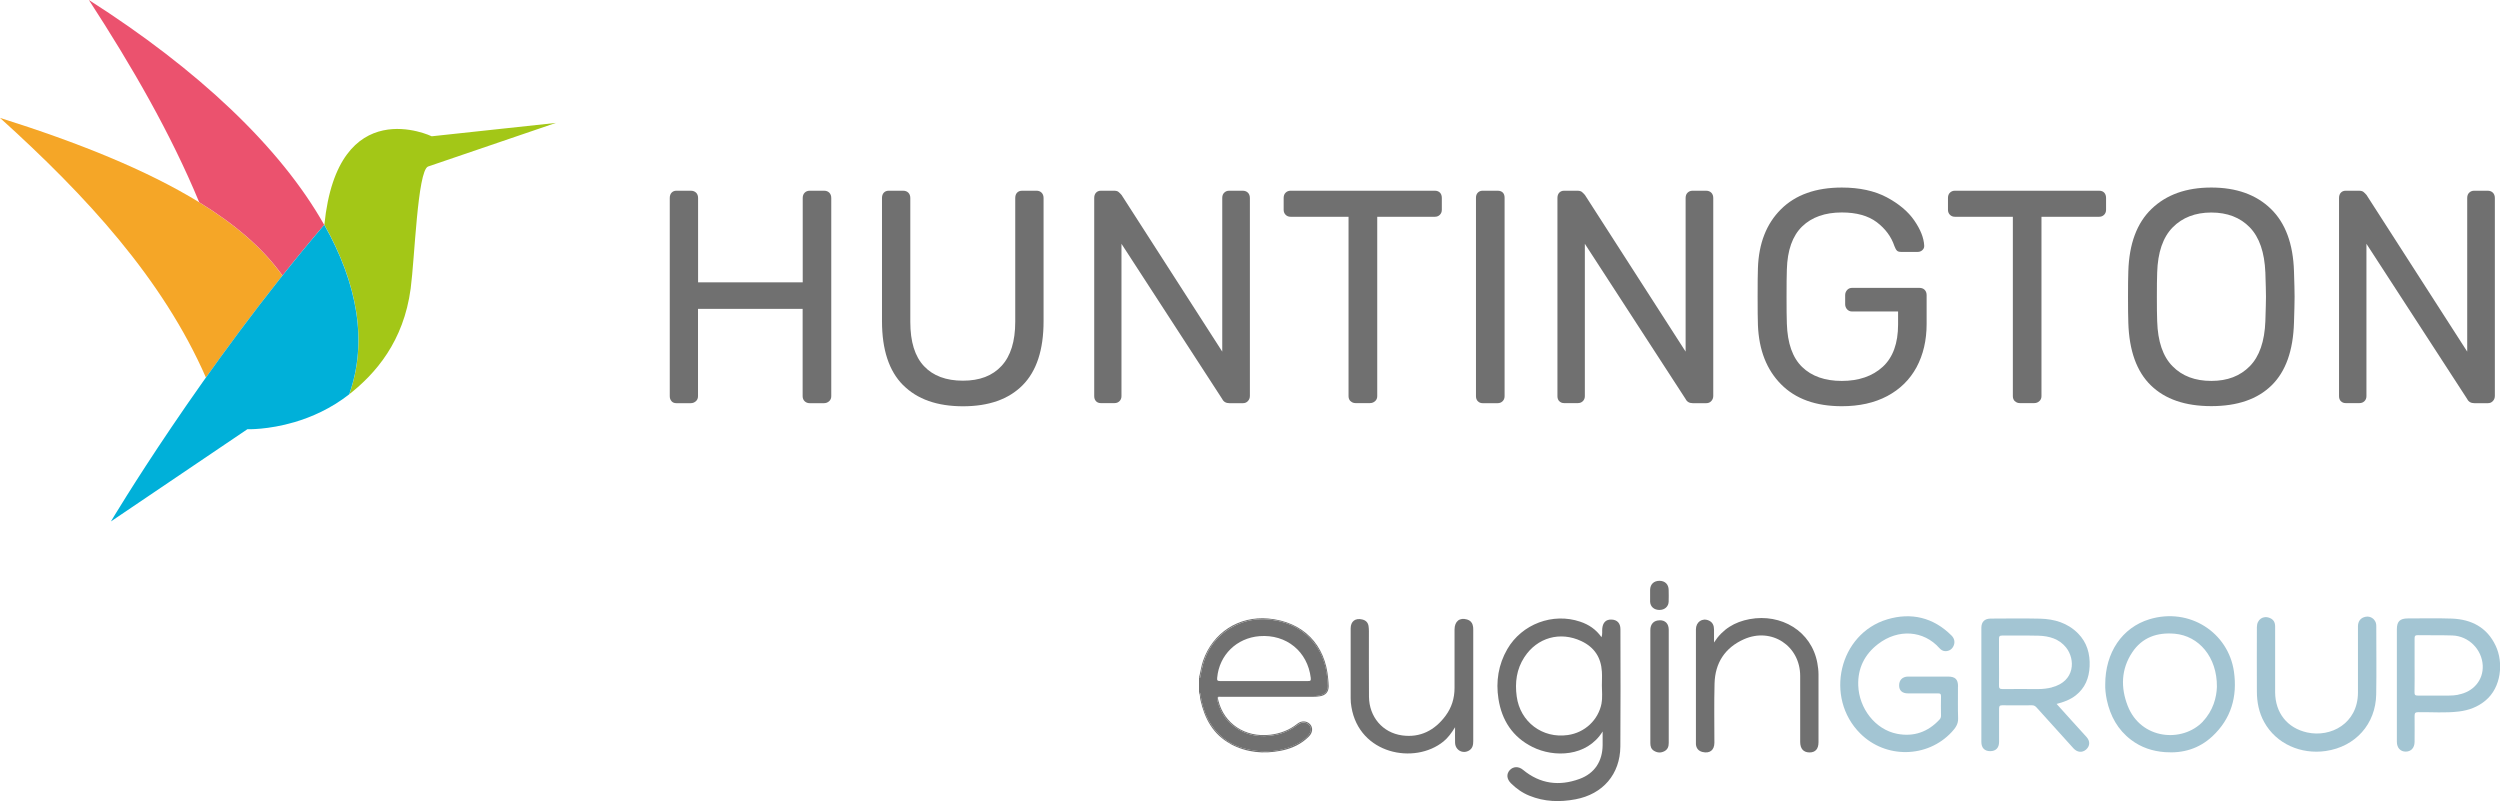
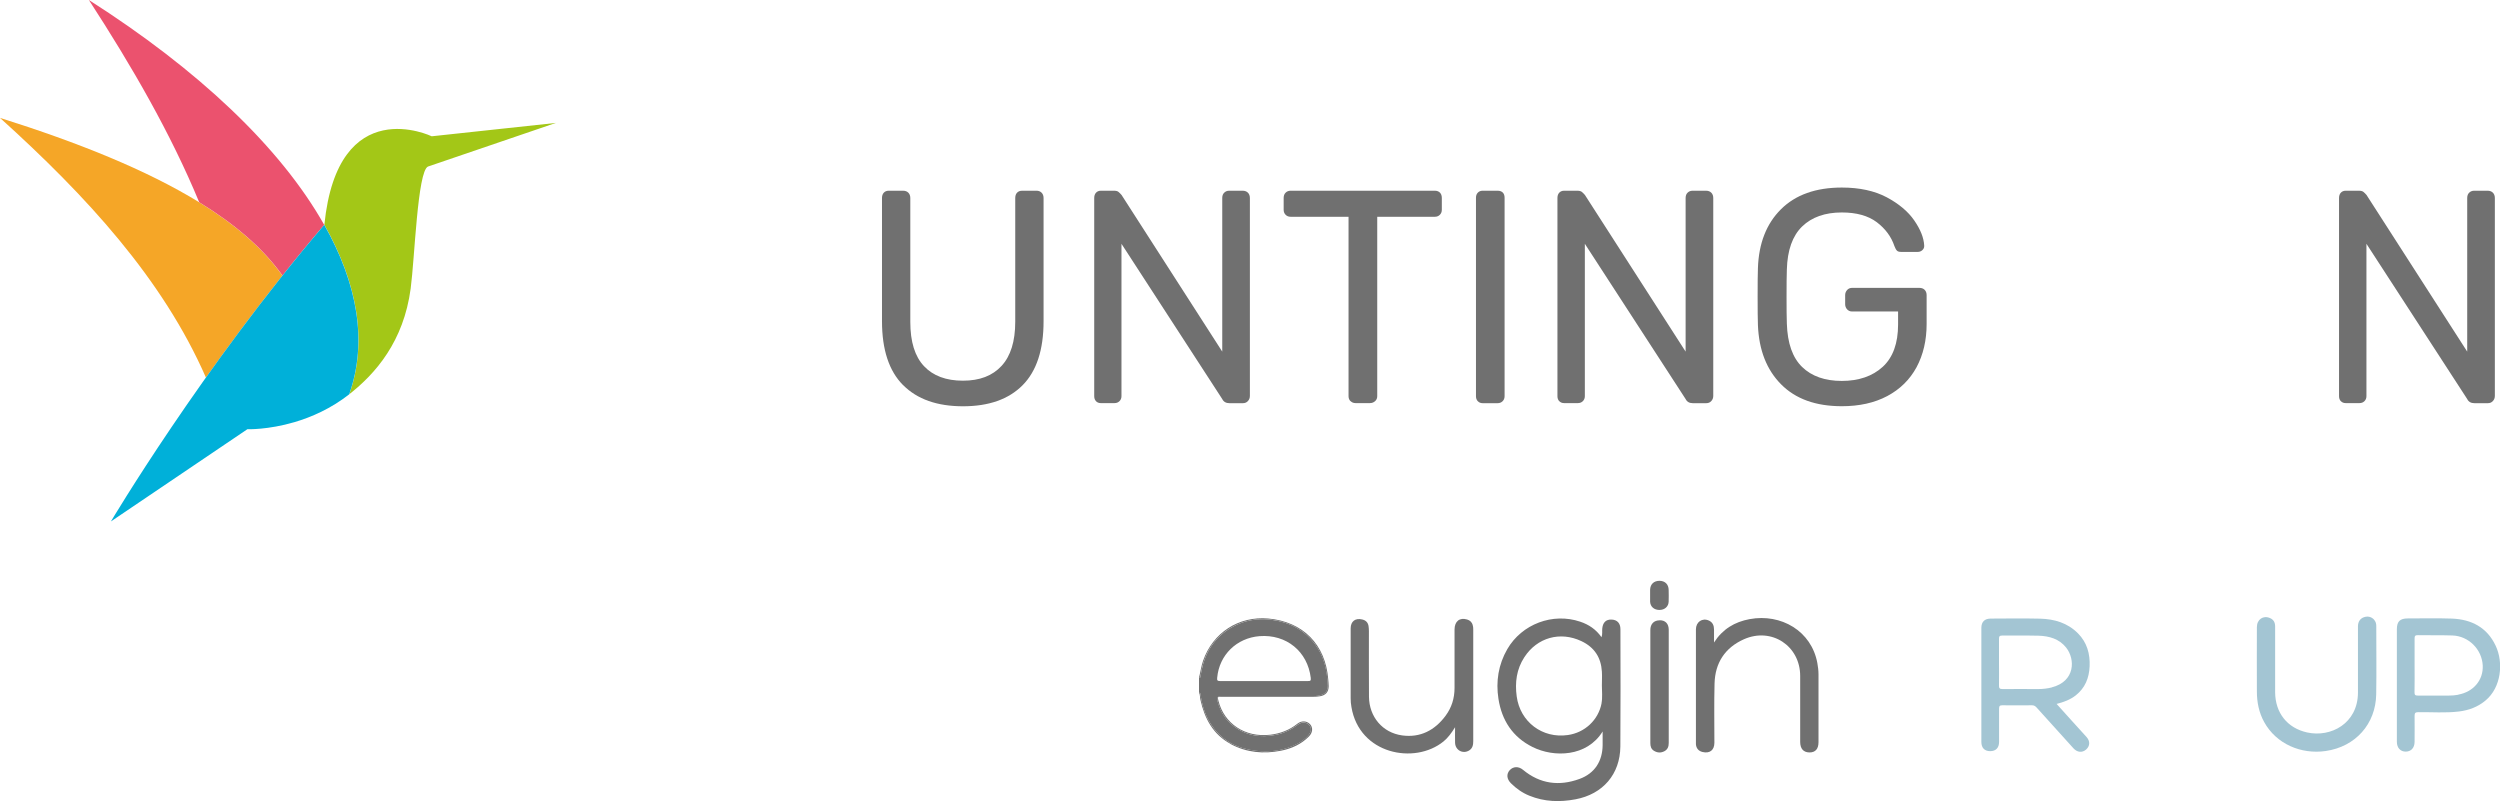
<svg xmlns="http://www.w3.org/2000/svg" id="Camada_2" data-name="Camada 2" viewBox="0 0 330.19 105.81">
  <defs>
    <style>      .cls-1 {        fill: #eb526e;      }      .cls-2 {        fill: #707070;      }      .cls-3 {        fill: #a3c717;      }      .cls-4 {        fill: #a3c5d3;      }      .cls-5 {        clip-path: url(#clippath);      }      .cls-6 {        fill: none;      }      .cls-7 {        fill: #00b0d9;      }      .cls-8 {        fill: #f5a627;      }    </style>
    <clipPath id="clippath">
      <rect class="cls-6" width="330.19" height="105.81" />
    </clipPath>
  </defs>
  <g id="Camada_1-2" data-name="Camada 1">
    <g class="cls-5">
      <path class="cls-3" d="M73.46,16.23l-16.44,1.77s-12.4-5.96-14.18,11.69c4.38,7.77,5.75,15.43,3.29,22.38,3.48-2.73,7.18-6.97,8.11-13.96,.54-4.03,.9-15.46,2.28-16.11l16.94-5.78Z" />
      <path class="cls-8" d="M27.22,49.84h0c2.97-4.18,6.37-8.76,10.07-13.42,0,0,0,0,.01-.01-2.51-3.58-6.26-6.78-11-9.7C19.36,22.45,10.32,18.82,0,15.57c11.39,10.29,21.48,21.23,27.2,34.3,0-.01,.02-.02,.03-.04" />
      <path class="cls-1" d="M37.3,36.41c.88-1.11,1.78-2.23,2.7-3.34,.01-.02,.03-.04,.04-.05,.91-1.11,1.84-2.22,2.78-3.32C37.04,19.44,26.14,9.18,11.74,0c5.69,8.76,10.8,17.61,14.57,26.71,4.74,2.91,8.49,6.12,11,9.69" />
      <path class="cls-7" d="M42.83,29.69c-16.17,18.95-28.18,39.18-28.18,39.18l18.02-12.18h0s2.71,.1,6.24-.94c2.23-.66,4.8-1.78,7.21-3.67,2.46-6.95,1.09-14.62-3.29-22.38" />
-       <path class="cls-2" d="M88.7,52.99c-.16-.17-.24-.39-.24-.66V26.15c0-.29,.08-.53,.24-.7,.16-.17,.37-.26,.63-.26h1.91c.29,0,.52,.09,.7,.26,.17,.17,.26,.41,.26,.7v11.14h13.82v-11.14c0-.29,.09-.53,.26-.7,.17-.17,.39-.26,.66-.26h1.9c.29,0,.52,.09,.69,.26,.17,.17,.26,.41,.26,.7v26.18c0,.27-.09,.49-.28,.66-.19,.17-.41,.26-.68,.26h-1.9c-.26,0-.48-.09-.66-.26-.17-.17-.26-.39-.26-.66v-11.54h-13.82v11.54c0,.27-.09,.49-.28,.66-.19,.17-.41,.26-.68,.26h-1.91c-.26,0-.48-.09-.63-.26" />
      <path class="cls-2" d="M119.27,50.86c-1.85-1.86-2.78-4.67-2.78-8.44V26.15c0-.29,.08-.53,.24-.7,.16-.17,.37-.26,.64-.26h1.91c.29,0,.52,.09,.69,.26,.17,.17,.26,.41,.26,.7v16.36c0,2.62,.6,4.57,1.81,5.85,1.2,1.28,2.92,1.92,5.14,1.92s3.9-.65,5.1-1.95c1.2-1.3,1.81-3.24,1.81-5.83V26.15c0-.29,.08-.53,.24-.7,.16-.17,.38-.26,.68-.26h1.91c.26,0,.48,.09,.65,.26,.17,.17,.26,.41,.26,.7v16.28c0,3.77-.92,6.58-2.76,8.44-1.84,1.86-4.47,2.79-7.88,2.79s-6.05-.93-7.9-2.79" />
      <path class="cls-2" d="M144.76,52.99c-.16-.17-.24-.39-.24-.66V26.15c0-.29,.08-.53,.24-.7,.16-.17,.37-.26,.63-.26h1.75c.26,0,.46,.05,.59,.16,.13,.11,.26,.24,.4,.4l13.3,20.69V26.15c0-.29,.08-.53,.26-.7,.17-.17,.39-.26,.65-.26h1.79c.29,0,.52,.09,.69,.26,.17,.17,.26,.41,.26,.7v26.14c0,.27-.09,.5-.26,.68-.17,.19-.39,.28-.66,.28h-1.79c-.45,0-.77-.19-.95-.56l-13.3-20.49v20.12c0,.27-.09,.49-.26,.66-.17,.17-.39,.26-.65,.26h-1.83c-.26,0-.48-.09-.63-.26" />
      <path class="cls-2" d="M178.37,52.99c-.17-.17-.26-.39-.26-.66V28.63h-7.66c-.26,0-.48-.09-.65-.26-.17-.17-.26-.39-.26-.66v-1.56c0-.29,.08-.53,.26-.7,.17-.17,.39-.26,.65-.26h19.06c.29,0,.51,.09,.68,.26,.16,.17,.24,.41,.24,.7v1.56c0,.27-.09,.49-.26,.66-.17,.17-.39,.26-.65,.26h-7.62v23.69c0,.27-.09,.49-.28,.66-.19,.17-.41,.26-.68,.26h-1.91c-.26,0-.48-.09-.65-.26" />
      <path class="cls-2" d="M195.18,52.99c-.16-.17-.24-.39-.24-.66V26.11c0-.27,.08-.49,.24-.66,.16-.17,.37-.26,.63-.26h1.99c.29,0,.52,.08,.68,.24,.16,.16,.24,.39,.24,.68v26.22c0,.27-.09,.49-.26,.66-.17,.17-.39,.26-.65,.26h-1.99c-.26,0-.48-.09-.63-.26" />
      <path class="cls-2" d="M205.94,52.99c-.16-.17-.24-.39-.24-.66V26.15c0-.29,.08-.53,.24-.7,.16-.17,.37-.26,.64-.26h1.75c.26,0,.46,.05,.6,.16,.13,.11,.26,.24,.4,.4l13.3,20.69V26.15c0-.29,.08-.53,.26-.7,.17-.17,.39-.26,.65-.26h1.79c.29,0,.52,.09,.69,.26,.17,.17,.26,.41,.26,.7v26.14c0,.27-.09,.5-.26,.68-.17,.19-.39,.28-.66,.28h-1.79c-.45,0-.77-.19-.95-.56l-13.3-20.49v20.12c0,.27-.09,.49-.26,.66-.17,.17-.39,.26-.65,.26h-1.83c-.27,0-.48-.09-.64-.26" />
      <path class="cls-2" d="M235.24,50.76c-1.91-1.92-2.93-4.53-3.06-7.82-.03-.8-.04-2.06-.04-3.77s.01-2.99,.04-3.77c.11-3.26,1.12-5.85,3.04-7.76,1.92-1.91,4.6-2.87,8.04-2.87,2.33,0,4.3,.43,5.92,1.28,1.61,.86,2.83,1.88,3.65,3.07,.82,1.19,1.26,2.29,1.31,3.31v.08c0,.21-.09,.39-.26,.54-.17,.15-.37,.22-.58,.22h-2.22c-.24,0-.42-.05-.53-.16-.12-.11-.23-.31-.34-.6-.42-1.26-1.21-2.31-2.34-3.17-1.14-.85-2.67-1.28-4.61-1.28-2.22,0-3.97,.62-5.24,1.85-1.27,1.23-1.95,3.13-2.02,5.69-.03,.78-.04,1.96-.04,3.57s.01,2.77,.04,3.57c.08,2.59,.75,4.5,2.02,5.73,1.27,1.23,3.02,1.84,5.24,1.84s4.05-.62,5.4-1.86c1.35-1.24,2.03-3.11,2.03-5.59v-1.72h-6.07c-.26,0-.48-.09-.66-.28-.17-.19-.26-.42-.26-.68v-1.2c0-.27,.09-.49,.26-.68,.17-.19,.39-.28,.66-.28h8.89c.29,0,.52,.09,.69,.26,.17,.17,.26,.41,.26,.7v3.81c0,2.16-.45,4.07-1.33,5.71-.89,1.64-2.18,2.91-3.87,3.81-1.7,.9-3.69,1.34-6,1.34-3.44,0-6.11-.96-8.02-2.89" />
-       <path class="cls-2" d="M266.11,52.99c-.17-.17-.26-.39-.26-.66V28.63h-7.66c-.26,0-.48-.09-.65-.26-.17-.17-.26-.39-.26-.66v-1.56c0-.29,.08-.53,.26-.7,.17-.17,.39-.26,.65-.26h19.06c.29,0,.51,.09,.67,.26,.16,.17,.24,.41,.24,.7v1.56c0,.27-.09,.49-.26,.66-.17,.17-.39,.26-.65,.26h-7.62v23.69c0,.27-.09,.49-.28,.66-.18,.17-.41,.26-.68,.26h-1.9c-.27,0-.48-.09-.65-.26" />
-       <path class="cls-2" d="M284.08,50.9c-1.88-1.83-2.87-4.59-2.98-8.28-.03-.8-.04-1.94-.04-3.41s.01-2.59,.04-3.37c.11-3.64,1.13-6.39,3.08-8.26,1.95-1.87,4.57-2.81,7.88-2.81s5.93,.94,7.86,2.81c1.93,1.87,2.95,4.62,3.06,8.26,.05,1.55,.08,2.67,.08,3.37s-.03,1.8-.08,3.41c-.11,3.69-1.09,6.45-2.96,8.28-1.87,1.83-4.52,2.74-7.96,2.74s-6.1-.91-7.98-2.74m13.06-2.53c1.27-1.29,1.96-3.28,2.06-5.95,.05-1.6,.08-2.67,.08-3.21,0-.59-.03-1.66-.08-3.21-.11-2.67-.79-4.66-2.06-5.97-1.27-1.31-2.97-1.96-5.08-1.96s-3.82,.66-5.1,1.96c-1.29,1.31-1.97,3.3-2.05,5.97-.03,.77-.04,1.84-.04,3.21s.01,2.41,.04,3.21c.08,2.67,.75,4.66,2.03,5.95,1.27,1.3,2.98,1.94,5.12,1.94s3.81-.65,5.08-1.94" />
      <path class="cls-2" d="M309.17,52.99c-.16-.17-.24-.39-.24-.66V26.15c0-.29,.08-.53,.24-.7,.16-.17,.37-.26,.64-.26h1.75c.26,0,.46,.05,.6,.16,.13,.11,.26,.24,.4,.4l13.3,20.69V26.15c0-.29,.08-.53,.26-.7,.17-.17,.39-.26,.65-.26h1.79c.29,0,.52,.09,.69,.26,.17,.17,.26,.41,.26,.7v26.14c0,.27-.09,.5-.26,.68-.17,.19-.39,.28-.66,.28h-1.79c-.45,0-.77-.19-.95-.56l-13.3-20.49v20.12c0,.27-.09,.49-.26,.66-.17,.17-.39,.26-.65,.26h-1.83c-.27,0-.48-.09-.64-.26" />
      <path class="cls-2" d="M160.76,89.52c.27-3.01,2.56-5.26,5.6-5.5,3.54-.27,6.35,2.03,6.76,5.52,.05,.4-.09,.41-.4,.41-1.94,0-3.88,0-5.81,0s-3.84-.01-5.77,0c-.36,0-.41-.1-.38-.43m-2.17,2.41c.23,1.45,.69,2.82,1.55,4.02,1.39,1.97,3.38,2.93,5.73,3.21,1.9,.23,3.73-.03,5.45-.91,.55-.28,1.05-.63,1.46-1.1,.43-.48,.48-1.01,.14-1.39-.35-.39-.96-.45-1.45-.08-.88,.66-1.83,1.14-2.91,1.37-2.05,.42-3.96,.13-5.65-1.16-1.03-.79-1.69-1.85-2.05-3.09-.21-.72-.09-.87,.66-.87,3.94,0,7.88,0,11.82,0,.31,0,.61,0,.91-.07,.76-.16,1.15-.57,1.12-1.34-.09-1.96-.48-3.84-1.7-5.45-1.44-1.91-3.4-2.91-5.75-3.21-1.89-.24-3.67,.08-5.32,1.05-2.18,1.28-3.41,3.23-3.91,5.67-.05,.24-.08,.48-.12,.71-.02,.12-.02,.27-.21,.26v1.93c.27,.05,.21,.28,.23,.45" />
      <path class="cls-2" d="M162.53,98.27c2.11,1.13,4.35,1.34,6.67,.88,1.4-.28,2.67-.85,3.69-1.89,.5-.51,.54-1.17,.14-1.61-.42-.45-1.12-.51-1.67-.07-1.05,.84-2.25,1.3-3.58,1.46-3.4,.4-6.09-1.52-6.84-4.44-.15-.57-.15-.57,.42-.57,4.04,0,8.07,0,12.11,0,.29,0,.58-.02,.87-.07,.75-.12,1.14-.57,1.15-1.32,0-.3-.04-.61-.06-.91-.35-4.61-3.34-7.63-7.93-8.04-3.9-.34-7.31,1.87-8.6,5.57-.26,.75-.35,1.52-.55,2.28,.19,.01,.19-.15,.21-.26,.04-.24,.07-.48,.12-.71,.5-2.44,1.74-4.39,3.91-5.67,1.64-.96,3.43-1.29,5.32-1.05,2.35,.3,4.31,1.3,5.75,3.21,1.22,1.61,1.61,3.49,1.7,5.45,.04,.77-.36,1.18-1.11,1.34-.3,.07-.61,.07-.92,.07-3.94,0-7.88,0-11.82,0-.75,0-.87,.15-.66,.87,.36,1.24,1.01,2.3,2.05,3.09,1.69,1.29,3.6,1.58,5.65,1.16,1.08-.22,2.03-.7,2.91-1.37,.49-.38,1.11-.31,1.45,.08,.34,.38,.29,.91-.14,1.39-.41,.47-.91,.82-1.46,1.1-1.72,.88-3.55,1.14-5.45,.91-2.35-.28-4.34-1.24-5.73-3.21-.85-1.2-1.31-2.57-1.54-4.02-.03-.17,.04-.4-.23-.45,.16,.31,.11,.66,.19,.98,.55,2.47,1.67,4.56,3.99,5.81" />
      <path class="cls-2" d="M211.53,92.89c-.43,2.21-2.21,3.87-4.45,4.19-3.37,.49-6.31-1.74-6.76-5.1-.25-1.85-.02-3.6,1.01-5.18,1.69-2.6,4.73-3.45,7.54-2.12,1.71,.81,2.59,2.16,2.7,4.02,.04,.61,0,1.22,0,1.83,0,.79,.1,1.58-.05,2.36m1.33-11.06c-.74-.03-1.15,.38-1.23,1.18-.04,.36,.05,.74-.1,1.15-.73-1.04-1.68-1.67-2.81-2.05-3.62-1.23-7.71,.31-9.63,3.62-1.18,2.05-1.53,4.27-1.17,6.57,.44,2.84,1.87,5.05,4.5,6.36,2.82,1.41,7.18,1.32,9.26-2.05,0,.67,0,1.23,0,1.8-.02,2.13-1.05,3.74-3.06,4.47-2.68,.98-5.2,.66-7.45-1.2-.6-.5-1.31-.46-1.77,.05-.45,.51-.39,1.16,.17,1.72,.7,.7,1.51,1.27,2.43,1.64,1.98,.81,4.02,.87,6.09,.48,3.63-.68,5.9-3.32,5.93-6.98,.04-5.17,.02-10.33,.01-15.5,0-.78-.43-1.23-1.16-1.26" />
      <path class="cls-4" d="M271.01,90.79c-.6,.15-1.2,.22-1.82,.22-1.57,0-3.13-.02-4.7,0-.4,0-.48-.13-.47-.49,.02-1.01,0-2.03,0-3.04s.01-2.06,0-3.09c0-.32,.05-.45,.42-.45,1.6,.02,3.2-.02,4.79,.02,1.41,.04,2.73,.41,3.65,1.56,1.24,1.55,1.21,4.47-1.88,5.26m-1.54-9.07c-2.18-.05-4.36-.02-6.54-.01-.79,0-1.23,.43-1.23,1.22,0,5.02,0,10.05,0,15.07,0,.79,.43,1.22,1.17,1.22s1.17-.44,1.17-1.22c0-1.47,.01-2.93,0-4.4,0-.34,.1-.44,.43-.44,1.31,.02,2.62,.01,3.92,0,.27,0,.44,.11,.61,.3,1.61,1.8,3.23,3.59,4.86,5.38,.51,.56,1.16,.61,1.67,.17,.52-.46,.56-1.11,.06-1.66-.64-.72-1.3-1.43-1.95-2.15-.65-.73-1.31-1.45-2-2.22,.95-.24,1.8-.56,2.53-1.13,1.24-.98,1.76-2.3,1.83-3.83,.07-1.65-.34-3.15-1.54-4.36-1.38-1.39-3.12-1.89-5-1.94" />
-       <path class="cls-4" d="M290.97,95.28c-2.72,2.87-8.21,2.41-9.95-2.05-.94-2.41-.88-4.84,.59-7.06,1.32-1.99,3.29-2.67,5.62-2.47,3.18,.28,5.6,3.07,5.57,7-.04,1.43-.51,3.17-1.84,4.57m-7.08-13.48c-3.59,1.1-5.84,4.38-5.83,8.64-.02,.49,.05,1.26,.21,2.02,.46,2.13,1.45,3.94,3.21,5.27,1.32,1,2.82,1.5,4.47,1.62,2.39,.18,4.51-.46,6.26-2.09,2.49-2.32,3.32-5.26,2.85-8.55-.74-5.16-5.87-8.52-11.17-6.91" />
-       <path class="cls-4" d="M258.61,90.66c0-.94-.37-1.3-1.33-1.3-.86,0-1.71,0-2.57,0-.9,0-1.81-.01-2.71,0-.74,.01-1.18,.47-1.17,1.18,0,.67,.42,1.04,1.17,1.04,1.32,0,2.65,0,3.97,0,.29,0,.4,.07,.39,.38-.02,.85-.01,1.71,0,2.56,0,.21-.06,.37-.2,.52-1.52,1.64-3.4,2.3-5.59,1.88-2.91-.56-5.04-3.38-5.14-6.39-.08-2.25,.83-4.1,2.62-5.47,2.67-2.05,6.02-1.8,8.1,.54,.2,.22,.43,.38,.74,.4,.5,.02,.9-.21,1.12-.67,.22-.46,.15-.98-.25-1.38-2.4-2.41-5.34-3.09-8.49-2.15-6.39,1.91-8.33,10.34-3.57,15.08,3.35,3.34,8.86,3.26,12.07-.19,.47-.51,.88-1.03,.85-1.81-.05-1.4-.01-2.8-.02-4.2" />
      <path class="cls-2" d="M194.52,82.57c-.11-.39-.37-.64-.75-.75-.99-.29-1.65,.23-1.66,1.32,0,2.58,0,5.15,0,7.73,0,1.35-.38,2.58-1.18,3.66-1.42,1.92-3.34,2.93-5.74,2.6-2.61-.36-4.35-2.47-4.38-5.1-.03-2.9,0-5.8-.01-8.69,0-.22-.02-.45-.05-.67-.08-.46-.36-.74-.82-.85-.92-.23-1.54,.24-1.54,1.18,0,3.07,0,6.15,0,9.22,0,.39,.03,.77,.1,1.15,1.03,6.25,8.34,7.66,12.16,4.56,.6-.49,1.05-1.11,1.53-1.88,0,.78-.02,1.42,0,2.05,.03,.99,1.04,1.53,1.87,1.01,.45-.29,.53-.73,.53-1.22,0-4.89,0-9.79,0-14.68,0-.21,0-.42-.07-.62" />
      <path class="cls-2" d="M231.09,81.77c-1.99,.37-3.58,1.32-4.71,3.09,0-.58,0-1.15,0-1.72,0-.51-.17-.95-.68-1.18-.87-.39-1.71,.18-1.71,1.17,0,4.88,0,9.76,0,14.64,0,.18,0,.35,0,.53,.04,.53,.35,.9,.87,1.02,.95,.23,1.56-.23,1.57-1.21,0-2.61-.05-5.22,.02-7.83,.07-2.72,1.37-4.73,3.88-5.85,3.65-1.62,7.43,.87,7.43,4.85,0,2.9,0,5.8,0,8.7,0,.91,.43,1.39,1.23,1.4,.78,0,1.19-.46,1.19-1.36,0-2.98,0-5.96,0-8.94,0-.5-.06-1-.15-1.49-.77-4.27-4.82-6.58-8.93-5.82" />
      <path class="cls-4" d="M324.68,91.76c-.42,.08-.83,.11-1.25,.11-1.36,0-2.71-.01-4.07,0-.35,0-.47-.07-.46-.45,.03-1.17,.01-2.35,.01-3.53s.01-2.35,0-3.53c0-.34,.05-.48,.44-.47,1.52,.03,3.04-.01,4.55,.04,2.15,.07,3.91,1.84,4.01,3.97,.09,1.92-1.23,3.48-3.22,3.84m-.86-10.04c-1.94-.07-3.88-.02-5.82-.02-1.03,0-1.44,.4-1.44,1.42,0,2.46,0,4.93,0,7.39s0,4.99,0,7.49c0,.79,.47,1.3,1.18,1.29,.7-.01,1.15-.5,1.16-1.27,0-1.14,.02-2.29,0-3.43,0-.39,.08-.51,.5-.51,1.79-.02,3.59,.13,5.37-.09,1.3-.16,2.49-.6,3.51-1.46,2.06-1.72,2.39-4.98,1.33-7.22-1.14-2.43-3.2-3.49-5.79-3.59" />
      <path class="cls-4" d="M313.56,81.84c-.36-.39-.86-.5-1.37-.31-.48,.18-.75,.59-.76,1.17,0,1.53,0,3.06,0,4.59h0c0,1.4,0,2.8,0,4.2-.02,4.06-3.58,5.94-6.71,5.25-2.63-.58-4.21-2.59-4.23-5.31-.01-2.9,0-5.8,0-8.69,0-.52-.19-.9-.68-1.11-.9-.39-1.73,.18-1.73,1.2,0,2.83-.02,5.67,0,8.5,0,1.41,.27,2.78,.96,4.03,1.6,2.91,4.89,4.3,8.13,3.83,3.94-.57,6.6-3.57,6.67-7.48,.05-3.01,.01-6.02,.01-9.03,0-.32-.08-.6-.3-.84" />
      <path class="cls-2" d="M219.2,81.93c-.76,0-1.23,.48-1.23,1.29,0,2.5,0,4.99,0,7.48s0,4.96,0,7.44c0,.43,.1,.8,.49,1.03,.45,.27,.91,.29,1.38,.04,.44-.24,.56-.63,.56-1.1,0-4.97,0-9.95,0-14.92,0-.81-.44-1.27-1.19-1.27" />
      <path class="cls-2" d="M219.19,76.71c-.75,0-1.22,.44-1.25,1.17,0,.26,0,.52,0,.77h0c0,.27-.01,.55,0,.82,.03,.66,.53,1.09,1.23,1.09,.7,0,1.2-.45,1.22-1.1,.02-.51,.01-1.03,0-1.54-.01-.74-.47-1.2-1.21-1.21" />
    </g>
  </g>
</svg>